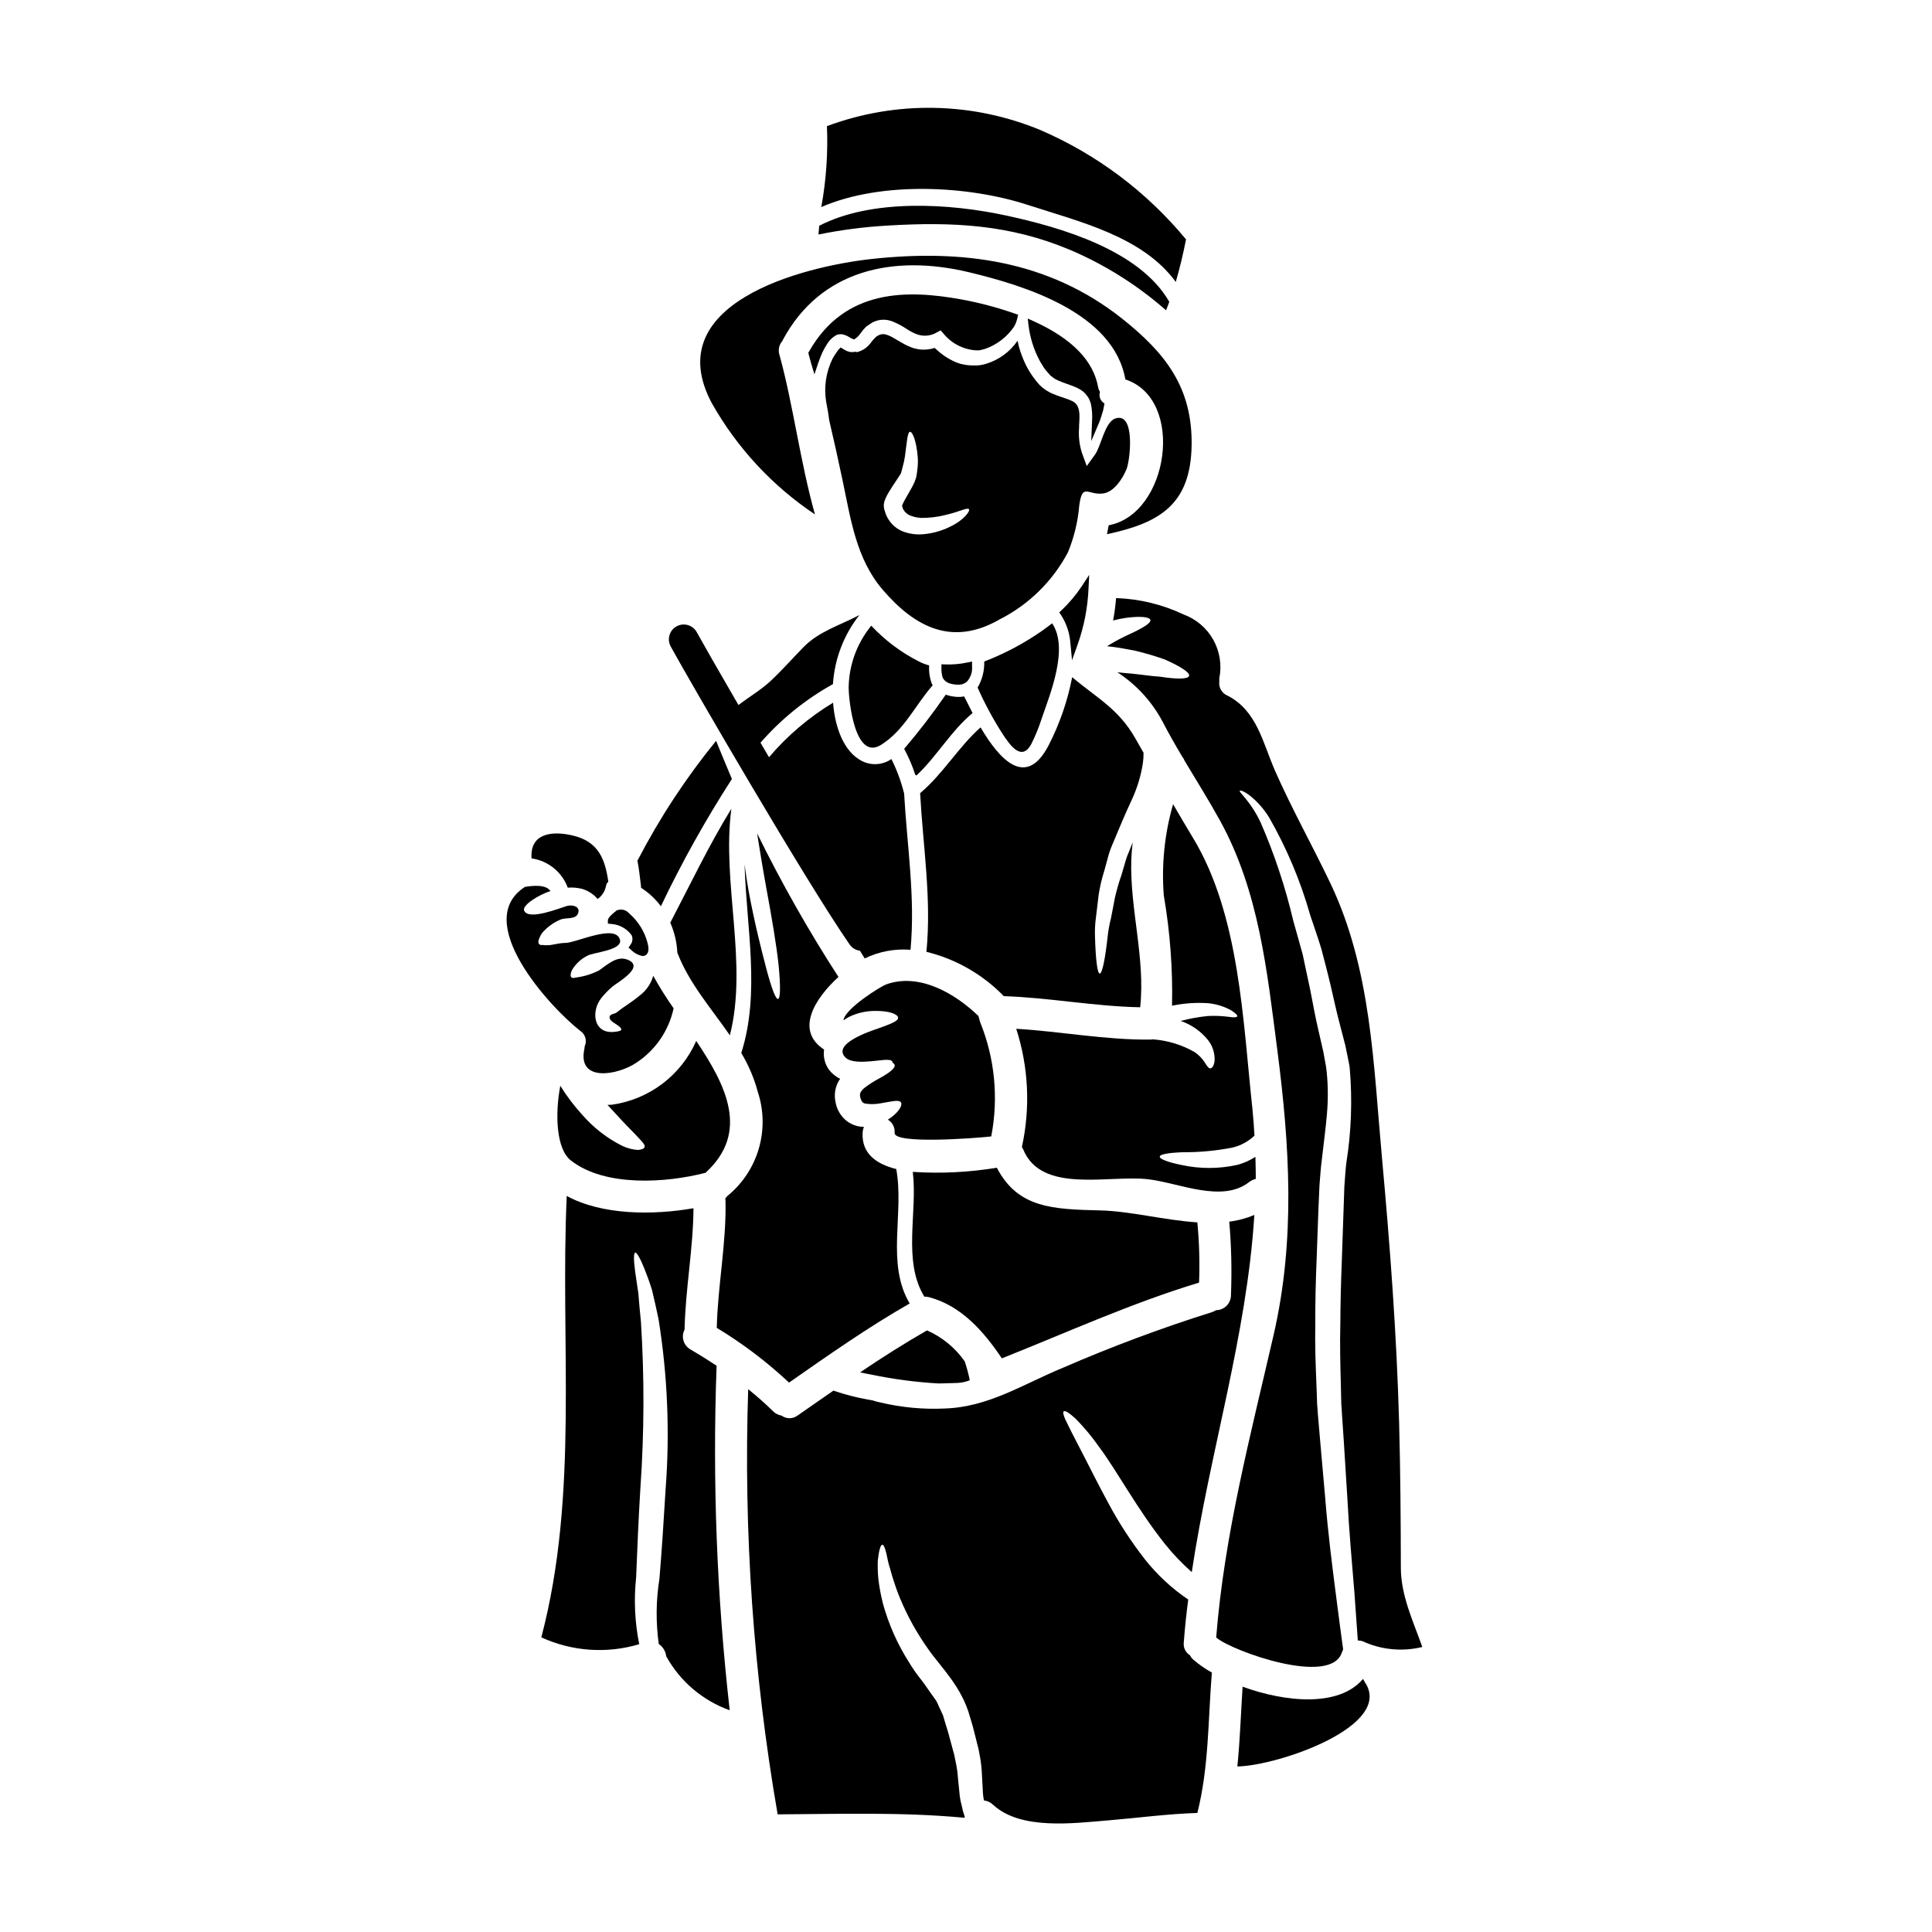
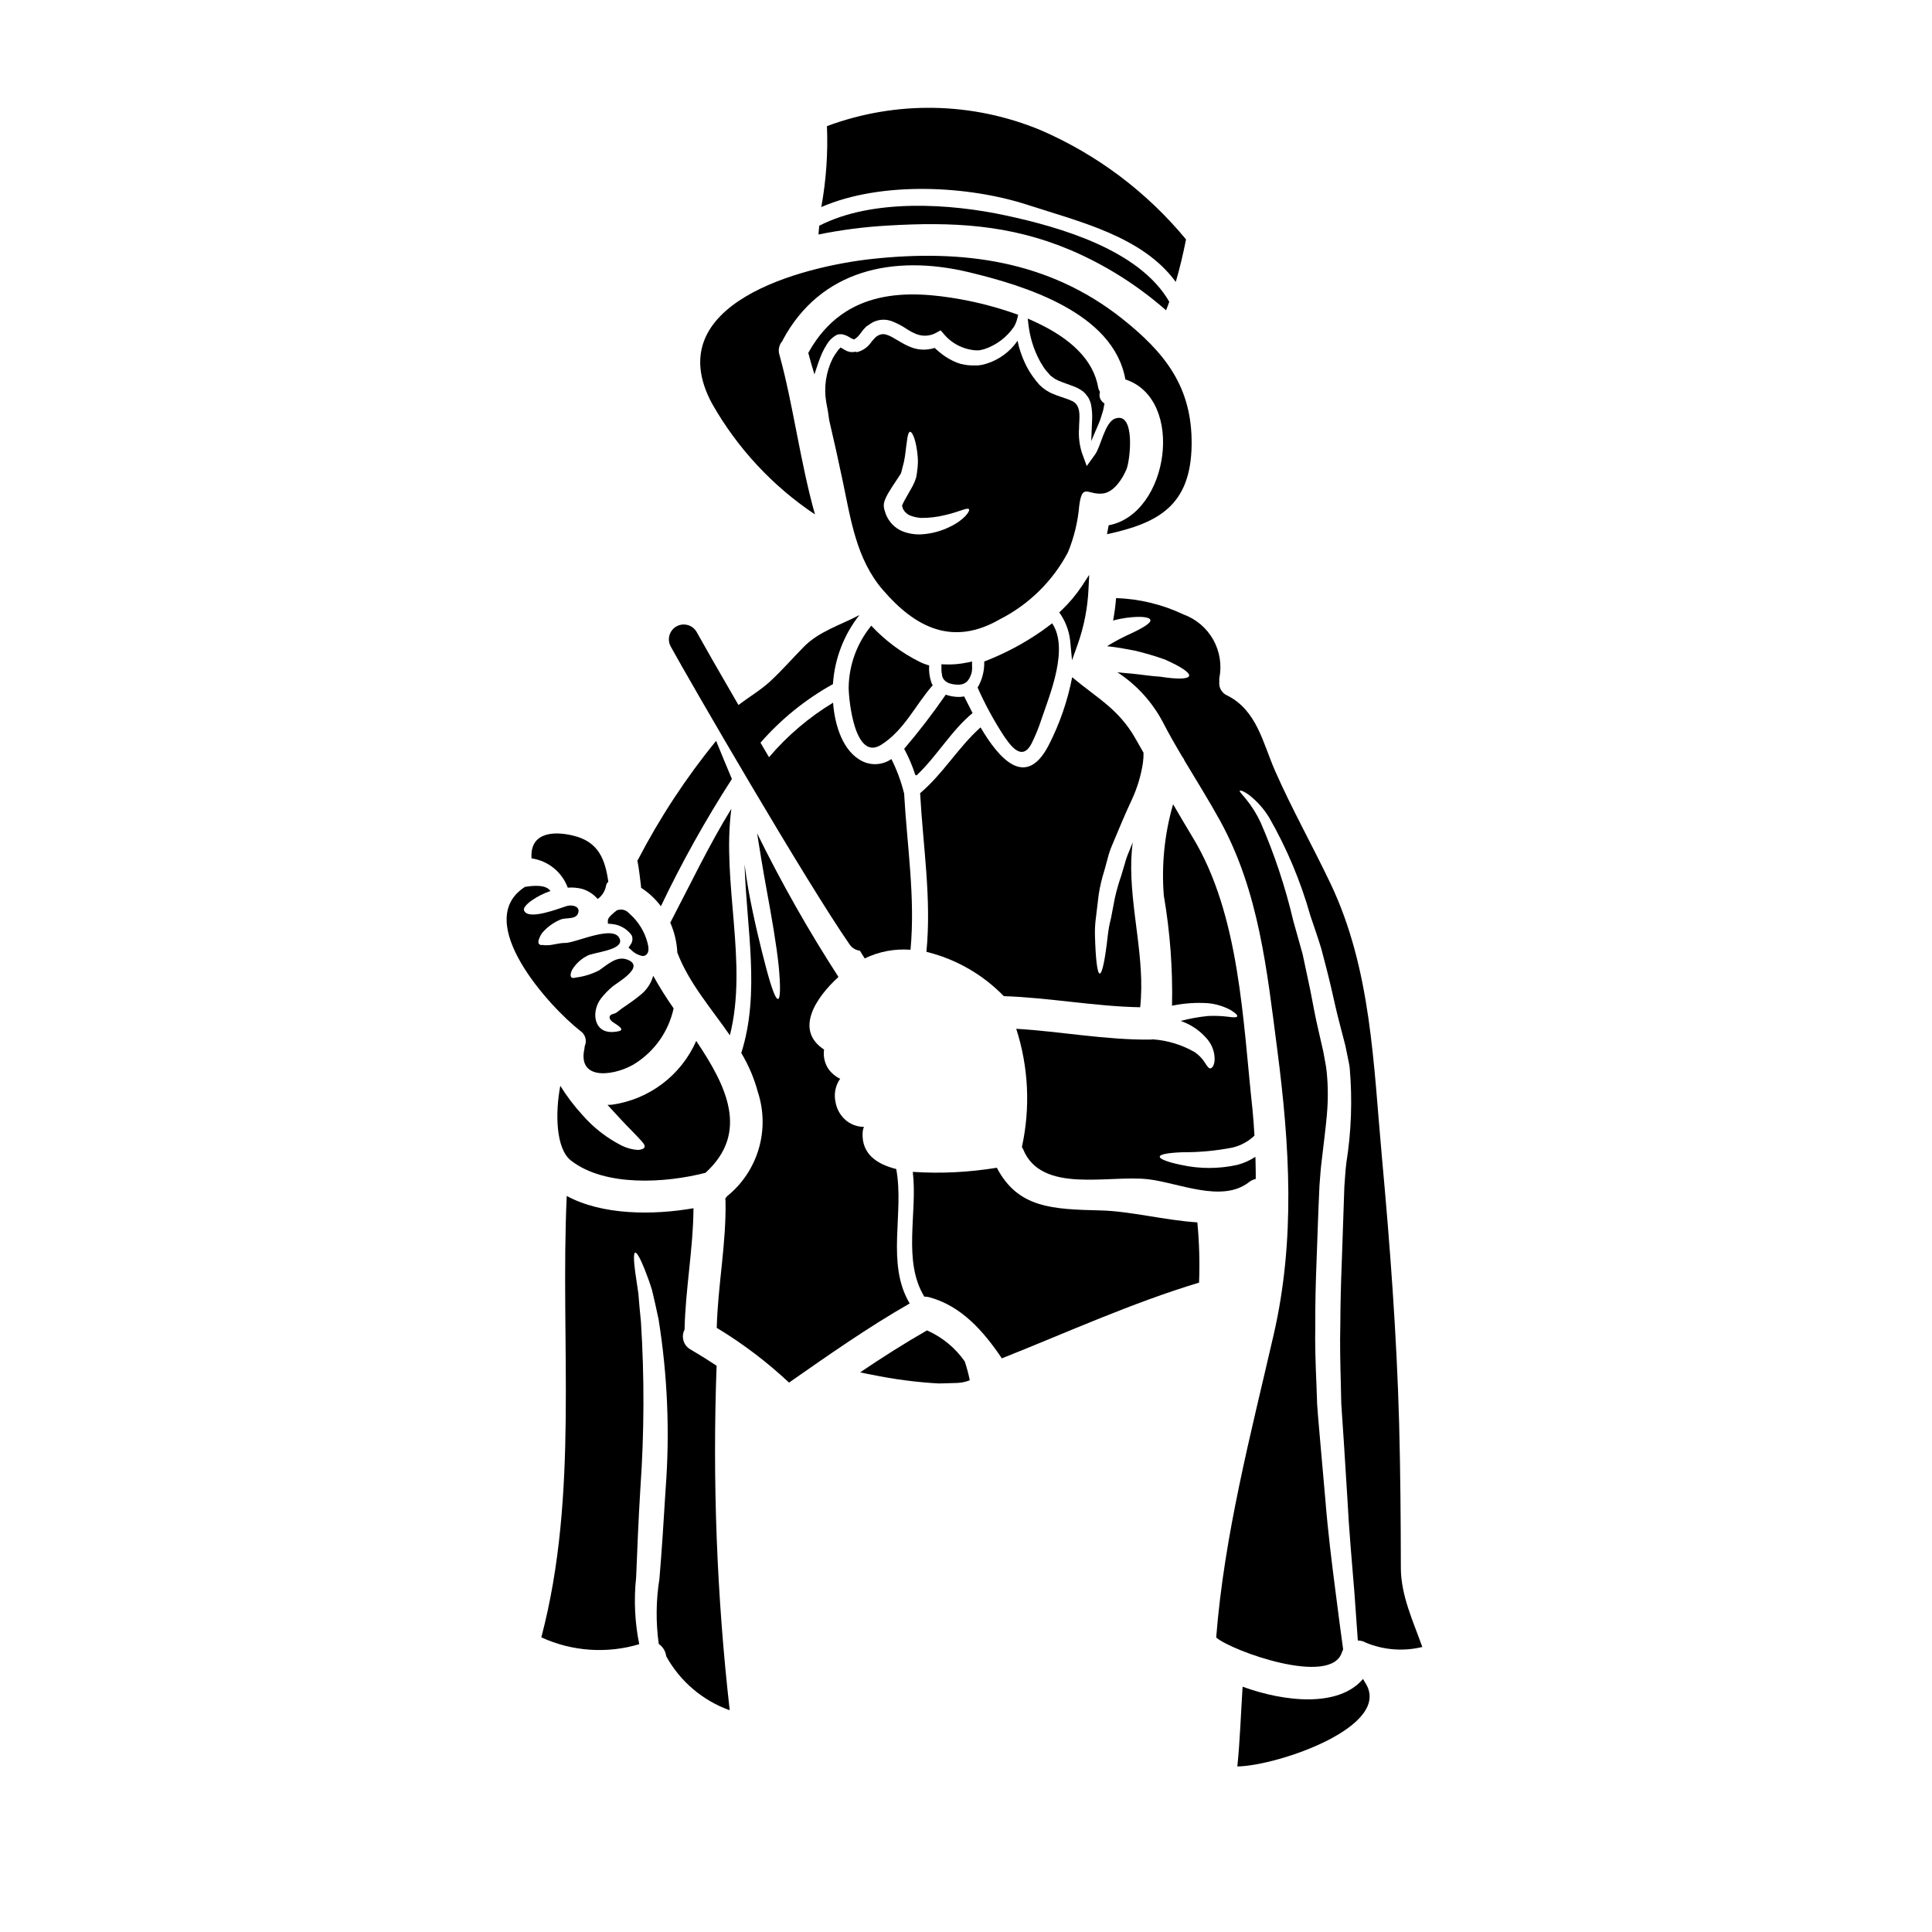
<svg xmlns="http://www.w3.org/2000/svg" fill="#000000" width="800px" height="800px" version="1.1" viewBox="144 144 512 512">
  <g>
    <path d="m404.83 319.31c0.078 2.422-0.531 4.816-1.754 6.906 1.938 4.367 4.219 8.578 6.816 12.594 1.418 2.039 4.785 7.477 7.477 2.234v0.004c1.055-2.109 1.941-4.297 2.66-6.539 2.262-6.621 7.273-18.676 2.801-25.324-0.852 0.621-1.641 1.27-2.547 1.898l0.004-0.004c-4.797 3.363-9.988 6.129-15.457 8.23z" />
    <path d="m425.32 305.72-0.605 0.578 0.473 0.688-0.004 0.004c1.465 2.269 2.32 4.875 2.492 7.566l0.422 4.414 1.488-4.172c1.699-4.777 2.672-9.785 2.883-14.852l0.18-3.602-1.969 3.008h0.004c-1.547 2.316-3.344 4.453-5.363 6.367z" />
-     <path d="m376.78 416.53c-2.465 0.824-12.34 4.16-8.715 7.727 1.969 1.969 8.004 0.762 10.496 0.621 1.074-0.055 1.723 0.055 1.926 0.48 0.023 0.082 0.031 0.168 0.027 0.254 0.246 0.121 0.449 0.32 0.566 0.566 0.285 0.906-1.473 2.176-4.078 3.621-1.383 0.727-2.699 1.57-3.938 2.519-0.438 0.359-0.805 0.801-1.074 1.305-0.109 0.348-0.121 0.719-0.027 1.074 0.082 0.453 0.254 0.887 0.508 1.27 0.227 0.293 0.566 0.477 0.934 0.512 1.367 0.199 2.754 0.16 4.106-0.113 2.754-0.453 4.582-0.992 5.207-0.285 0.594 0.648-0.426 2.754-3.426 4.641h0.004c1.219 0.73 1.914 2.098 1.781 3.512-0.141 3.027 20.996 1.441 25.609 0.934 1.965-10.121 0.965-20.598-2.887-30.164-0.141-0.348-0.242-0.707-0.312-1.074-0.078-0.227-0.145-0.453-0.199-0.684-6.25-6.027-15.742-11.543-24.504-8.348-1.387 0.512-10.922 6.422-11.262 9.508v0.004c0.477-0.352 0.977-0.66 1.5-0.934 2.16-1.043 4.531-1.578 6.93-1.574 3.938-0.027 5.973 0.934 6.059 1.781 0.094 0.957-2.227 1.754-5.231 2.848z" />
    <path d="m386.88 349.5c5.406-5.066 9.113-11.773 14.859-16.531-0.852-1.641-1.613-3.148-2.234-4.414-0.707 0.141-1.434 0.176-2.148 0.113-0.93-0.074-1.844-0.266-2.723-0.57-3.43 4.969-7.106 9.754-11.02 14.348 1.191 2.195 2.176 4.5 2.941 6.883 0.102 0.059 0.242 0.113 0.324 0.172z" />
    <path d="m377.52 341.38c6.113-3.844 9.055-10.551 13.664-15.789l0.004 0.004c-0.09-0.121-0.172-0.246-0.242-0.379-0.578-1.555-0.82-3.215-0.707-4.871-0.941-0.25-1.852-0.602-2.719-1.047-4.727-2.394-9-5.602-12.621-9.477-3.812 4.641-5.926 10.441-5.996 16.449 0.043 3.594 1.684 19.5 8.617 15.109z" />
    <path d="m363.74 255.33c1.242 5.289 2.426 10.602 3.543 15.93 2.152 10.188 3.594 20.859 10.672 29.062 8.629 10.043 18.535 15.023 31.039 7.781 7.695-3.914 13.992-10.113 18.027-17.746 1.621-3.949 2.633-8.121 2.992-12.379 0.82-6.141 2.262-2.715 6.254-3.195 2.973-0.344 5.234-3.965 6.254-6.394 1.02-2.434 2.434-15.508-3.059-13.441-2.688 1.02-3.707 7.356-5.262 9.504-0.027 0.031-2.207 3.059-2.207 3.059l-1.301-3.594c-0.645-2.074-0.895-4.254-0.734-6.422-0.027-2.406 0.906-6.254-2.152-7.356-0.426-0.168-0.789-0.344-1.301-0.512-0.965-0.34-2.094-0.676-3.281-1.18v-0.004c-1.406-0.531-2.684-1.359-3.738-2.43-0.625-0.695-1.211-1.422-1.754-2.184-0.609-0.844-1.16-1.73-1.641-2.656-0.863-1.691-1.555-3.465-2.066-5.293-0.141-0.535-0.254-1.047-0.367-1.574-1.988 2.906-4.902 5.047-8.266 6.082-0.742 0.238-1.512 0.391-2.289 0.453h-1.672c-0.66-0.016-1.32-0.09-1.965-0.227-0.645-0.094-1.27-0.266-1.871-0.512-1.824-0.734-3.508-1.777-4.981-3.082-0.34-0.312-0.621-0.566-0.934-0.824l0.004 0.004c-0.523 0.184-1.066 0.309-1.617 0.367-1.535 0.219-3.106 0.043-4.555-0.512-2.754-1.047-4.809-2.828-6.449-3.309h-0.004c-0.492-0.195-1.031-0.242-1.555-0.141-0.566 0.145-1.09 0.43-1.527 0.82-0.539 0.559-1.043 1.156-1.5 1.785-0.879 1.059-2.082 1.805-3.422 2.121l-0.199-0.113h-0.004c-0.477 0.066-0.957 0.094-1.441 0.086-0.344-0.113-0.762-0.168-0.992-0.285-0.539-0.285-0.906-0.48-1.215-0.68-0.141-0.102-0.293-0.184-0.453-0.254-0.055 0.051-0.102 0.109-0.141 0.172-0.25 0.211-0.469 0.457-0.648 0.734-0.465 0.629-0.891 1.285-1.277 1.969-1.801 3.602-2.402 7.688-1.723 11.656 0.383 1.848 0.637 3.461 0.777 4.711zm14.488 22.238c0.055-0.348 0.141-0.688 0.254-1.016 0.332-0.824 0.738-1.617 1.215-2.363 0.789-1.332 1.613-2.465 2.293-3.543l0.762-1.18c0.195-0.566 0.285-1.074 0.426-1.613h0.004c0.289-0.973 0.504-1.969 0.648-2.973 0.508-3.734 0.648-6.422 1.359-6.449 0.621 0 1.641 2.289 2.012 6.594v-0.004c0.098 1.191 0.059 2.387-0.113 3.566-0.066 0.676-0.168 1.348-0.312 2.012-0.25 0.793-0.574 1.559-0.965 2.293-0.676 1.16-1.359 2.363-2.066 3.648-0.262 0.477-0.496 0.969-0.703 1.469l0.25 0.789c0.113 0.426 0.227 0.316 0.312 0.512 0.074 0.176 0.191 0.332 0.344 0.453 0.309 0.32 0.672 0.59 1.074 0.785 0.988 0.41 2.043 0.648 3.113 0.711 2.144 0.008 4.281-0.246 6.363-0.766 3.734-0.852 5.773-2.039 6.254-1.574 0.48 0.395-1.18 2.891-5.094 4.723-2.344 1.148-4.891 1.816-7.496 1.969-1.73 0.086-3.461-0.203-5.066-0.844-0.941-0.402-1.797-0.98-2.519-1.703-0.797-0.809-1.422-1.77-1.84-2.828l-0.34-1.102-0.059-0.141v-0.055l0.004-0.004c-0.051-0.125-0.078-0.258-0.082-0.391-0.051-0.316-0.062-0.641-0.031-0.957z" />
    <path d="m359.97 280.32c-3.938-14.035-5.797-29.234-9.391-42.223-0.438-1.305-0.137-2.742 0.785-3.762 0.027-0.086 0.055-0.141 0.082-0.227 9.988-18.645 29.348-22.723 49.199-17.996 14.699 3.508 38.473 10.703 41.586 28.438 15.961 5.207 11.57 35.684-4.418 38.656-0.141 0.789-0.285 1.574-0.453 2.363 13.668-2.945 22.215-7.613 22.434-23.66 0.199-15.352-7.047-24.445-18.535-33.559-19.441-15.352-42.137-18.309-66.043-15.742-18.676 2.008-56.824 11.855-42.508 38.367l0.004-0.004c6.672 11.777 16.004 21.828 27.258 29.348z" />
    <path d="m393.49 320.04v1.023c-0.016 0.699 0.051 1.395 0.195 2.078 0.551 2.215 3.418 2.293 4.269 2.305h0.004c0.871 0.035 1.723-0.281 2.359-0.879 0.957-1.113 1.422-2.566 1.289-4.027v-1.223l-1.199 0.242h-0.004c-1.938 0.418-3.922 0.594-5.902 0.52z" />
    <path d="m416.29 198.28c13.699 4.473 30.449 8.316 39.305 20.434 1.074-3.707 1.969-7.477 2.715-11.266-10.367-12.559-23.562-22.48-38.508-28.949-18.066-7.516-38.312-7.898-56.652-1.074 0.297 7.184-0.207 14.379-1.5 21.449 16.016-6.961 39.078-5.66 54.641-0.594z" />
    <path d="m435.5 247.85-0.156-0.289v0.004c-0.16-0.289-0.266-0.602-0.324-0.926-1.23-7.043-6.981-12.934-17.082-17.504l-1.574-0.715 0.195 1.719h0.004c0.191 1.602 0.523 3.18 0.996 4.723 0.473 1.559 1.094 3.066 1.855 4.508 0.219 0.449 0.469 0.883 0.754 1.293 0.137 0.215 0.281 0.434 0.426 0.688l-0.004 0.004c0.332 0.504 0.707 0.977 1.125 1.41 0.215 0.246 0.438 0.496 0.625 0.73l1.117 0.852c0.141 0.066 0.27 0.133 0.395 0.203v0.004c0.266 0.152 0.543 0.285 0.828 0.391 0.57 0.254 1.18 0.48 1.867 0.719 0.395 0.133 0.789 0.277 1.246 0.453 0.348 0.109 0.742 0.277 1.129 0.441l0.449 0.18v0.004c0.613 0.293 1.188 0.648 1.727 1.059l0.566 0.566 0.742 0.973c0.316 0.562 0.555 1.164 0.715 1.785 0.285 1.449 0.383 2.93 0.289 4.402l-0.219 5.367 2.109-4.945v0.004c0.18-0.426 0.332-0.863 0.461-1.309l0.164-0.516c0.141-0.449 0.285-0.887 0.426-1.398l0.352-1.77-0.473-0.395c-0.676-0.594-0.98-1.512-0.789-2.391z" />
    <path d="m464.79 427.12c-0.48 0.113-0.906-0.621-1.5-1.527-0.691-1.086-1.598-2.023-2.66-2.754-3.394-1.957-7.184-3.117-11.09-3.398-0.199 0-0.371 0.059-0.539 0.059-11.996 0.141-23.77-2.152-35.684-2.859l-0.004 0.004c3.266 10.125 3.781 20.934 1.5 31.32 0.121 0.18 0.227 0.371 0.316 0.57 4.836 11.969 22.664 6.762 33.16 7.981 8.066 0.934 19.582 6.363 26.715 0.762 0.523-0.41 1.133-0.699 1.781-0.848 0.027-1.969-0.055-3.906-0.086-5.856-1.461 0.949-3.066 1.664-4.75 2.121-4.902 1.098-9.98 1.105-14.887 0.027-3.621-0.734-5.773-1.574-5.715-2.207s2.363-1.016 6-1.156v-0.004c4.473 0.035 8.938-0.383 13.324-1.246 2.168-0.527 4.16-1.613 5.777-3.148-0.141-2.262-0.285-4.527-0.512-6.816-2.547-23.289-3.336-51.727-15.902-72.301-1.781-2.918-3.453-5.828-5.152-8.715-2.266 7.848-3.102 16.043-2.461 24.188 1.66 9.645 2.391 19.426 2.18 29.207l0.5-0.098c2.981-0.578 6.023-0.77 9.055-0.566 2.113 0.203 4.164 0.828 6.027 1.84 1.215 0.762 1.812 1.332 1.695 1.641-0.113 0.312-0.934 0.34-2.363 0.113l0.004 0.004c-1.801-0.23-3.617-0.297-5.43-0.203-2.438 0.246-4.848 0.684-7.215 1.305 0.109 0.043 0.223 0.082 0.336 0.113 2.68 0.98 5.043 2.66 6.852 4.863 1.285 1.586 1.934 3.598 1.809 5.633-0.176 1.332-0.656 1.898-1.082 1.953z" />
    <path d="m321.63 388.52c1.105 2.504 1.738 5.191 1.867 7.926 3.086 8.094 8.969 14.742 13.926 21.926 4.863-19.184-2.207-40.461 0.395-60.043-5.914 9.594-10.871 20.02-16.188 30.191z" />
    <path d="m308.81 447.62c-3.984-2.012-7.539-4.781-10.469-8.148-2.191-2.383-4.152-4.973-5.856-7.727-1.387 7.301-1.18 16.695 2.828 19.809 8.969 7.016 25.129 5.973 35.652 3.25 11.719-10.695 5.547-23.035-2.461-34.945v0.004c-4.012 9.117-12.461 15.508-22.324 16.895-0.395 0.027-0.789 0.055-1.18 0.055 2.516 2.754 4.75 5.18 6.481 6.902 1.102 1.102 1.754 1.84 2.434 2.574 0.676 0.734 1.047 1.273 0.906 1.699-0.141 0.426-0.762 0.676-1.754 0.762l-0.008 0.004c-1.477-0.102-2.918-0.484-4.25-1.133z" />
    <path d="m427.58 210.22c9.277 3.953 17.863 9.359 25.438 16.016 0.312-0.734 0.566-1.5 0.852-2.262-7.871-13.699-28.781-19.75-43.27-22.863-14.742-3.199-35.457-4.531-49.492 2.715-0.086 0.762-0.141 1.527-0.195 2.316 6.019-1.219 12.117-2.008 18.25-2.359 17.18-1.031 32.344-0.328 48.418 6.438z" />
    <path d="m297.78 417.19c1.348 0.891 1.844 2.637 1.16 4.106 0 0.246-0.031 0.492-0.086 0.734-1.867 8.883 8.887 6.902 13.758 3.621h-0.004c5.07-3.32 8.629-8.504 9.906-14.43-1.949-2.781-3.754-5.66-5.406-8.629-0.57 2.062-1.805 3.879-3.512 5.176-1.27 1.078-2.461 1.871-3.508 2.606h0.004c-0.91 0.578-1.777 1.211-2.606 1.895-0.566 0.48-1.781 0.395-1.926 1.18-0.168 0.934 1.105 1.574 1.699 1.969 1.75 1.18 2.234 1.867-0.789 2.066-5.262 0.312-5.797-5.512-3.195-8.887 0.891-1.137 1.898-2.18 3-3.113 1.242-1.074 8.969-5.316 3.938-7.188-2.797-1.074-5.344 1.445-7.438 2.859h-0.004c-1.977 1.02-4.125 1.672-6.34 1.926-0.297 0.137-0.645 0.125-0.934-0.027-0.367-0.223-0.426-1.047 0.223-2.207l0.004-0.004c0.973-1.543 2.356-2.785 3.988-3.594 1.574-0.879 9.422-1.414 8.578-4.269-1.246-4.219-11.719 0.934-14.488 0.906-1.754 0-3.457 0.621-4.586 0.594-0.48 0.055-0.969 0.035-1.445-0.059-0.305 0.086-0.637 0.012-0.875-0.199-0.34-0.312-0.285-0.992 0.199-1.969v0.004c0.262-0.613 0.645-1.16 1.129-1.613 1.254-1.305 2.769-2.324 4.445-3 1.273-0.48 3.789 0.055 4.473-1.473 0.879-1.969-1.5-2.461-2.828-2.094-1.754 0.48-10.387 4.047-11.434 1.18-0.312-0.824 1.246-2.434 4.473-4.074h-0.004c0.812-0.406 1.652-0.758 2.516-1.047-1.129-1.754-4.473-1.473-6.734-1.105-14.199 9.074 6.359 31.68 14.648 38.16z" />
    <path d="m294.46 379.24c1.266-0.098 2.535 0.008 3.766 0.312 1.617 0.473 3.062 1.406 4.16 2.688 1.18-0.84 1.984-2.113 2.234-3.543 0.062-0.402 0.273-0.766 0.594-1.02-0.852-5.973-2.602-10.668-9.422-12.254-5.434-1.301-11.414-0.648-10.922 6.059 4.379 0.629 8.062 3.606 9.59 7.758z" />
    <path d="m305.09 388.77 0.887 0.086c2.16 0.148 4.144 1.246 5.418 3 0.371 0.852 0.238 1.836-0.348 2.559l-0.477 0.73 0.664 0.559h0.004c0.82 0.859 1.891 1.438 3.062 1.652 0.289 0.004 0.574-0.074 0.816-0.23 1.023-0.652 0.789-2.156 0.449-3.398-0.77-2.844-2.336-5.406-4.519-7.387l-0.324-0.289 0.004 0.004c-0.73-0.867-1.906-1.219-2.988-0.887l-0.289 0.07-0.211 0.199c-0.594 0.43-2.144 1.703-2.144 2.438z" />
    <path d="m333.91 505.93c-2.234-1.473-4.527-2.914-6.848-4.269l-0.004-0.004c-1.906-1.012-2.637-3.375-1.641-5.293 0.227-10.781 2.289-21.391 2.363-32.172-10.668 1.871-24.195 1.871-33.59-3.254-1.781 39.023 3.309 78.867-6.734 116.98 8.141 3.734 17.367 4.379 25.949 1.812-1.18-5.82-1.457-11.785-0.824-17.688 0.285-7.301 0.625-15.422 1.133-23.77h0.004c1.02-14.629 1.066-29.309 0.141-43.945-0.285-2.754-0.512-5.266-0.68-7.504-0.34-2.231-0.621-4.188-0.848-5.769-0.426-3.148-0.426-4.981 0-5.094 0.426-0.113 1.328 1.473 2.519 4.445 0.562 1.5 1.301 3.309 1.949 5.512 0.539 2.234 1.133 4.84 1.727 7.699 2.383 14.871 3.012 29.973 1.871 44.992-0.512 8.461-1.02 16.414-1.641 23.797h-0.004c-0.914 5.715-0.973 11.531-0.172 17.262 1.098 0.746 1.816 1.934 1.969 3.254 3.68 6.664 9.664 11.754 16.832 14.316-3.434-30.305-4.594-60.828-3.473-91.309z" />
    <path d="m515.24 559.5c-0.027-12.738-0.113-25.469-0.453-38.203-0.648-23.617-2.406-47-4.555-70.52-2.262-24.703-2.801-49.859-13.637-72.641-4.781-10.043-10.234-19.723-14.715-29.914-3.223-7.383-4.809-15.961-12.617-19.895l-0.004 0.008c-1.469-0.625-2.34-2.152-2.125-3.734-0.027-0.293-0.027-0.586 0-0.879 0.695-3.477 0.125-7.086-1.605-10.18-1.734-3.094-4.516-5.465-7.844-6.688-5.609-2.664-11.707-4.144-17.91-4.356-0.16 1.992-0.426 3.977-0.789 5.941 1.145-0.309 2.305-0.543 3.481-0.707 3.879-0.508 6.199-0.223 6.394 0.566 0.195 0.793-1.84 2.039-5.148 3.594-1.891 0.848-3.731 1.801-5.508 2.859-0.273 0.152-0.539 0.32-0.789 0.508 2.602 0.254 5.066 0.734 7.356 1.18 2.703 0.633 5.367 1.422 7.981 2.359 4.188 1.871 6.625 3.453 6.367 4.328-0.254 0.879-3.199 0.906-7.699 0.199-2.234-0.113-4.75-0.539-7.641-0.824-1.156-0.086-2.406-0.195-3.648-0.34v0.008c5.082 3.312 9.23 7.871 12.055 13.242 1.613 3.148 3.371 6.172 5.152 9.172v-0.004c0.25 0.289 0.445 0.625 0.566 0.988 3.168 5.293 6.449 10.527 9.445 15.961 10.301 18.762 12.422 39.73 15.137 60.613 3.309 25.492 4.84 50.383-0.961 75.609-6.113 26.566-13.074 52.941-15.223 80.219 0.027 0 0.027 0 0.055 0.031 4.019 3.481 30.449 13.07 33.277 3.844v0.008c0.09-0.254 0.195-0.5 0.312-0.738-0.621-4.414-1.242-9.281-1.926-14.598-0.988-7.699-2.094-16.27-2.828-25.551-0.426-4.613-0.82-9.422-1.27-14.379-0.199-2.488-0.426-5.008-0.652-7.555l-0.137-1.926-0.086-1.02-0.027-0.988c-0.059-1.305-0.113-2.606-0.141-3.938-0.227-5.316-0.426-10.754-0.312-16.27-0.031-5.547 0.109-11.148 0.34-16.863 0.168-4.5 0.312-8.941 0.48-13.332 0.086-2.176 0.199-4.356 0.285-6.508 0.195-2.32 0.312-4.473 0.594-6.594 0.48-4.328 1.047-8.375 1.387-12.312l-0.008 0.008c0.336-3.731 0.316-7.481-0.055-11.207-0.09-0.941-0.234-1.875-0.426-2.797-0.168-0.879-0.312-1.754-0.48-2.606-0.426-1.867-0.852-3.734-1.273-5.574-0.879-3.68-1.469-7.16-2.148-10.582-0.707-3.309-1.387-6.508-2.039-9.594-0.82-3.086-1.723-6.059-2.488-8.883v-0.004c-2.102-8.957-5.008-17.711-8.688-26.145-1.035-2.211-2.336-4.281-3.879-6.172-1.047-1.301-1.781-1.969-1.613-2.148 0.168-0.18 1.02 0.055 2.492 1.129 2.09 1.641 3.871 3.641 5.262 5.902 4.699 8.188 8.371 16.922 10.934 26.008 0.934 2.801 1.969 5.688 2.914 8.801 0.824 3.148 1.727 6.539 2.519 9.93 0.793 3.394 1.527 6.906 2.465 10.387 0.453 1.754 0.906 3.543 1.387 5.348l0.195 0.934 0.141 0.707 0.285 1.387c0.168 0.992 0.426 1.84 0.539 2.914h-0.004c0.734 8.418 0.434 16.895-0.902 25.242-0.254 2.066-0.344 4.188-0.512 6.172-0.082 2.148-0.141 4.328-0.223 6.508-0.141 4.383-0.312 8.801-0.453 13.301-0.227 5.66-0.371 11.234-0.395 16.668-0.141 5.461 0 10.781 0.141 15.988 0.027 1.301 0.055 2.574 0.082 3.879l0.031 0.961v0.395l0.055 0.508 0.113 1.898c0.168 2.574 0.336 5.094 0.508 7.555 0.312 4.984 0.621 9.793 0.906 14.434 0.48 9.309 1.273 17.828 1.898 25.523 0.312 4.555 0.621 8.77 0.906 12.707v-0.008c0.715-0.004 1.418 0.18 2.039 0.535 4.758 1.996 10.035 2.41 15.051 1.18-2.438-6.852-5.664-13.613-5.691-20.973z" />
-     <path d="m459.36 582.67c-1.176-0.719-1.816-2.059-1.645-3.422 0.285-3.82 0.68-7.586 1.18-11.348h0.004c-4.344-2.934-8.207-6.519-11.461-10.629-3.644-4.664-6.883-9.633-9.676-14.855-2.547-4.699-4.672-8.941-6.484-12.48s-3.309-6.336-4.269-8.348c-1.047-2.035-1.473-3.281-1.105-3.566 0.367-0.285 1.473 0.426 3.172 1.969 2.281 2.32 4.363 4.828 6.223 7.5 4.867 6.535 10.078 16.441 17.348 25.586 2.168 2.723 4.574 5.246 7.184 7.551 4.781-31.863 14.598-62.703 16.582-94.652l0.004-0.004c-2.125 0.898-4.363 1.5-6.652 1.785 0.559 6.445 0.711 12.918 0.453 19.383 0.023 1.066-0.379 2.098-1.117 2.863s-1.758 1.203-2.82 1.211c-0.34 0.207-0.699 0.379-1.074 0.508-13.422 4.219-26.613 9.141-39.52 14.746-10.754 4.445-19.777 10.469-31.465 10.809-5.637 0.25-11.285-0.281-16.781-1.574-0.727-0.141-1.445-0.332-2.148-0.57-0.512-0.113-1.02-0.168-1.527-0.285v0.004c-2.961-0.535-5.875-1.293-8.719-2.262l-0.195-0.055c-3.148 2.176-6.297 4.356-9.445 6.566l-0.004-0.004c-1.25 0.973-2.996 0.996-4.273 0.055-0.867-0.141-1.672-0.555-2.289-1.18-2.094-2.066-4.301-3.992-6.566-5.828-1.254 37.727 1.363 75.484 7.809 112.68 16.5-0.086 33.023-0.648 49.492 0.906 0.027-0.086 0.086-0.195 0.113-0.285-0.02-0.07-0.051-0.133-0.086-0.195-0.312-0.848-0.547-1.719-0.707-2.606-0.238-0.844-0.422-1.707-0.539-2.574-0.168-1.527-0.312-3.113-0.48-4.754v-0.004c-0.098-1.531-0.316-3.055-0.648-4.551l-0.254-1.246-0.055-0.312-0.031-0.141c-0.027-0.055-0.168-0.594-0.168-0.594-0.223-0.82-0.453-1.668-0.676-2.516-0.453-1.699-0.906-3.398-1.418-4.926-0.223-0.824-0.48-1.613-0.707-2.406l-0.906-1.969c-0.34-0.648-0.508-1.27-0.934-1.969-0.508-0.703-0.988-1.387-1.473-2.062-0.484-0.676-0.961-1.391-1.441-2.066l-0.059-0.086-0.055-0.082-0.059-0.086-0.027-0.027-0.395-0.539-0.789-1.02c-1.031-1.305-1.977-2.676-2.832-4.102-3.086-4.828-5.434-10.094-6.957-15.621-0.547-2.141-0.953-4.312-1.215-6.508-0.168-1.664-0.215-3.34-0.145-5.012 0.312-2.629 0.707-4.074 1.18-4.102 0.473-0.027 0.961 1.445 1.441 4.019 0.254 1.305 0.789 2.715 1.215 4.414 0.512 1.672 1.18 3.625 2.012 5.688h0.004c2.004 4.84 4.559 9.438 7.609 13.695 3.148 4.527 8.828 9.84 10.949 17.797 0.594 1.844 1.047 3.566 1.445 5.234 0.223 0.824 0.422 1.668 0.621 2.492l0.168 0.621 0.168 0.824 0.227 1.242 0.008 0.004c0.312 1.73 0.5 3.481 0.562 5.234 0.086 1.613 0.172 3.195 0.254 4.723 0.047 0.598 0.133 1.191 0.258 1.781 0.93 0.098 1.801 0.516 2.461 1.18 7.328 6.762 21.363 4.84 30.477 4.106 7.871-0.652 15.742-1.727 23.617-1.969 3.086-12.168 2.828-24.73 3.848-37.211-1.68-0.926-3.262-2.016-4.723-3.25-0.457-0.352-0.824-0.805-1.07-1.324z" />
    <path d="m505.22 588.93c-6.394 7.582-20.629 6.168-31.918 2.062-0.453 7.051-0.68 14.121-1.391 21.141 10.867-0.195 41.723-10.809 33.758-22.383h0.004c-0.164-0.266-0.316-0.539-0.453-0.82z" />
    <path d="m409.5 503.98c17.348-6.902 34.352-14.656 52.262-20.074 0.207-5.324 0.055-10.656-0.453-15.961-8.66-0.566-17.766-2.973-25.609-3.168-12.789-0.312-21.93-0.594-27.531-11.32-7.356 1.219-14.828 1.59-22.27 1.105 1.305 10.836-2.754 23.543 3.055 33.062 0.43-0.008 0.859 0.039 1.277 0.145 8.59 2.316 14.461 9.082 19.27 16.211z" />
    <path d="m392.71 510.63c0.457 0 0.879 0 1.332-0.027 1.305-0.031 2.519-0.059 3.766-0.113l-0.004-0.004c0.305-0.012 0.605-0.039 0.906-0.086 0.785-0.117 1.555-0.328 2.293-0.621-0.344-1.684-0.789-3.348-1.332-4.981-2.519-3.613-5.984-6.461-10.016-8.23-6.059 3.481-11.941 7.215-17.711 11.121 1.016 0.227 2.035 0.426 3.082 0.621l-0.004-0.004c5.832 1.211 11.742 1.988 17.688 2.324z" />
    <path d="m353.1 510.4c10.473-7.301 20.883-14.629 31.977-20.969-6.336-10.629-1.387-23.965-3.566-35.625-5.344-1.332-9.168-4.133-8.91-9.566v0.004c0.023-0.562 0.148-1.117 0.363-1.641-0.027 0-0.055 0.027-0.109 0.027-1.785-0.031-3.5-0.691-4.84-1.867-1.383-1.246-2.301-2.922-2.602-4.758-0.406-1.902-0.094-3.887 0.875-5.57 0.109-0.195 0.25-0.34 0.367-0.535v-0.004c-1.195-0.57-2.234-1.426-3.027-2.488-1.066-1.535-1.512-3.414-1.242-5.266-7.871-5.152-2.266-13.699 3.816-19.242-7.93-12.25-15.129-24.961-21.562-38.059 0.676 4.246 1.473 9.172 2.434 14.461 1.473 7.949 2.715 15.254 3.281 20.629 0.508 5.348 0.48 8.688-0.168 8.801-0.648 0.113-1.781-3.027-3.148-8.207-1.367-5.18-3.148-12.309-4.641-20.371-0.426-2.438-0.789-4.781-1.078-7.086 0.484 16.75 4.219 34.016-0.875 49.988v-0.004c1.938 3.223 3.414 6.699 4.387 10.328 1.609 4.887 1.691 10.148 0.238 15.082-1.453 4.938-4.375 9.312-8.379 12.547-0.145 0.211-0.305 0.41-0.484 0.594 0.039 0.176 0.059 0.355 0.059 0.535 0.25 11.32-2.039 22.469-2.32 33.758 6.875 4.152 13.293 9.016 19.156 14.504z" />
    <path d="m428.14 323.46c-1.215 6.273-3.312 12.344-6.227 18.027-6.059 11.715-13.129 3.648-18.055-4.723-5.945 5.293-9.93 12.312-16.016 17.434 0.762 14.062 3.055 27.945 1.668 42.047 7.809 1.91 14.918 5.981 20.516 11.746 12.082 0.395 24.008 2.715 36.137 2.945 1.391-13.074-2.754-25.949-2.363-39.109 0.059-1.445 0.199-3 0.371-4.586-0.312 0.824-0.621 1.613-0.965 2.438-0.453 1.016-0.82 2.07-1.102 3.148-0.34 1.074-0.648 2.125-0.934 3.148-0.676 1.934-1.242 3.906-1.699 5.906-0.367 1.926-0.734 3.766-1.047 5.465v-0.004c-0.414 1.59-0.707 3.207-0.879 4.836-0.676 6.059-1.441 9.82-2.094 9.82-0.652 0-1.102-3.848-1.27-9.988-0.051-1.691 0.043-3.387 0.281-5.066 0.223-1.867 0.453-3.816 0.707-5.902h0.004c0.336-2.148 0.836-4.269 1.496-6.34 0.285-1.102 0.598-2.203 0.91-3.336l-0.004-0.004c0.293-1.141 0.672-2.254 1.133-3.336 1.812-4.387 3.621-8.66 5.262-12.145 1.418-3.07 2.402-6.328 2.914-9.672 0.125-0.902 0.18-1.812 0.172-2.723-0.734-1.27-1.445-2.547-2.18-3.816-4.457-7.859-10.402-10.832-16.738-16.211z" />
    <path d="m313.88 379.27c2.039 1.297 3.824 2.957 5.262 4.898 5.547-11.633 11.832-22.898 18.82-33.73-1.445-3.371-2.801-6.734-4.188-10.105h-0.004c-7.961 9.773-14.902 20.336-20.715 31.523-0.055 0.086-0.082 0.113-0.141 0.199 0.457 2.262 0.68 4.609 0.965 6.844z" />
    <path d="m365.95 232.65c0.332-0.047 0.664-0.074 1-0.078 0.289 0.023 0.57 0.082 0.844 0.18 0.426 0.133 0.832 0.316 1.215 0.551 0.262 0.188 0.543 0.348 0.84 0.473l0.484 0.191 0.434-0.289v0.004c0.34-0.242 0.645-0.531 0.902-0.859l0.387-0.496c0.449-0.652 0.965-1.258 1.531-1.809l1.551-1.027c0.496-0.27 1.027-0.473 1.578-0.602 1.176-0.262 2.398-0.195 3.539 0.195 1.395 0.543 2.723 1.234 3.969 2.062 0.82 0.551 1.695 1.02 2.613 1.387 1.805 0.715 3.84 0.535 5.492-0.477l0.934-0.508 0.641 0.703c2.125 2.695 5.289 4.363 8.715 4.59h0.254c0.297 0.027 0.594 0.008 0.883-0.055l1.078-0.25v-0.004c3.223-1.07 6-3.172 7.906-5.981 0.406-0.711 0.699-1.477 0.875-2.277l0.207-0.859-0.836-0.297 0.004 0.004c-4.691-1.648-9.5-2.918-14.391-3.805-13.676-2.453-30.609-3.086-40.195 13.84l-0.195 0.348 0.164 0.637c0.18 0.691 0.363 1.383 0.566 2.074l0.891 2.992 0.988-2.961c0.305-0.91 0.66-1.789 1.031-2.66v-0.004c0.406-0.879 0.879-1.73 1.414-2.543 0.656-1.031 1.586-1.859 2.688-2.391z" />
    <path d="m369.21 394.37c0.629 0.879 1.602 1.449 2.672 1.574 0.434 0.676 0.84 1.371 1.273 2.047h0.004c3.769-1.828 7.961-2.617 12.137-2.293 1.305-13.926-0.934-27.648-1.699-41.512-0.027-0.086-0.082-0.141-0.082-0.227v-0.004c-0.773-3.043-1.875-5.992-3.285-8.801-2.199 1.52-5.035 1.781-7.477 0.684-5.434-2.492-7.559-9.793-7.977-15.617h-0.004c-6.398 3.871-12.129 8.75-16.973 14.449l-2.258-3.84-0.004-0.004c5.453-6.25 11.949-11.508 19.203-15.531 0.43-6.676 2.875-13.062 7.019-18.309-5.066 2.688-10.754 4.328-14.828 8.516-3 3.055-5.773 6.254-8.91 9.141-2.566 2.328-5.566 4.098-8.324 6.188-5.223-8.984-9.352-16.219-11.043-19.285v-0.004c-1.047-1.906-3.441-2.602-5.348-1.559-1.906 1.047-2.606 3.441-1.559 5.348 5.43 9.883 35.824 62.254 47.461 79.039z" />
  </g>
</svg>